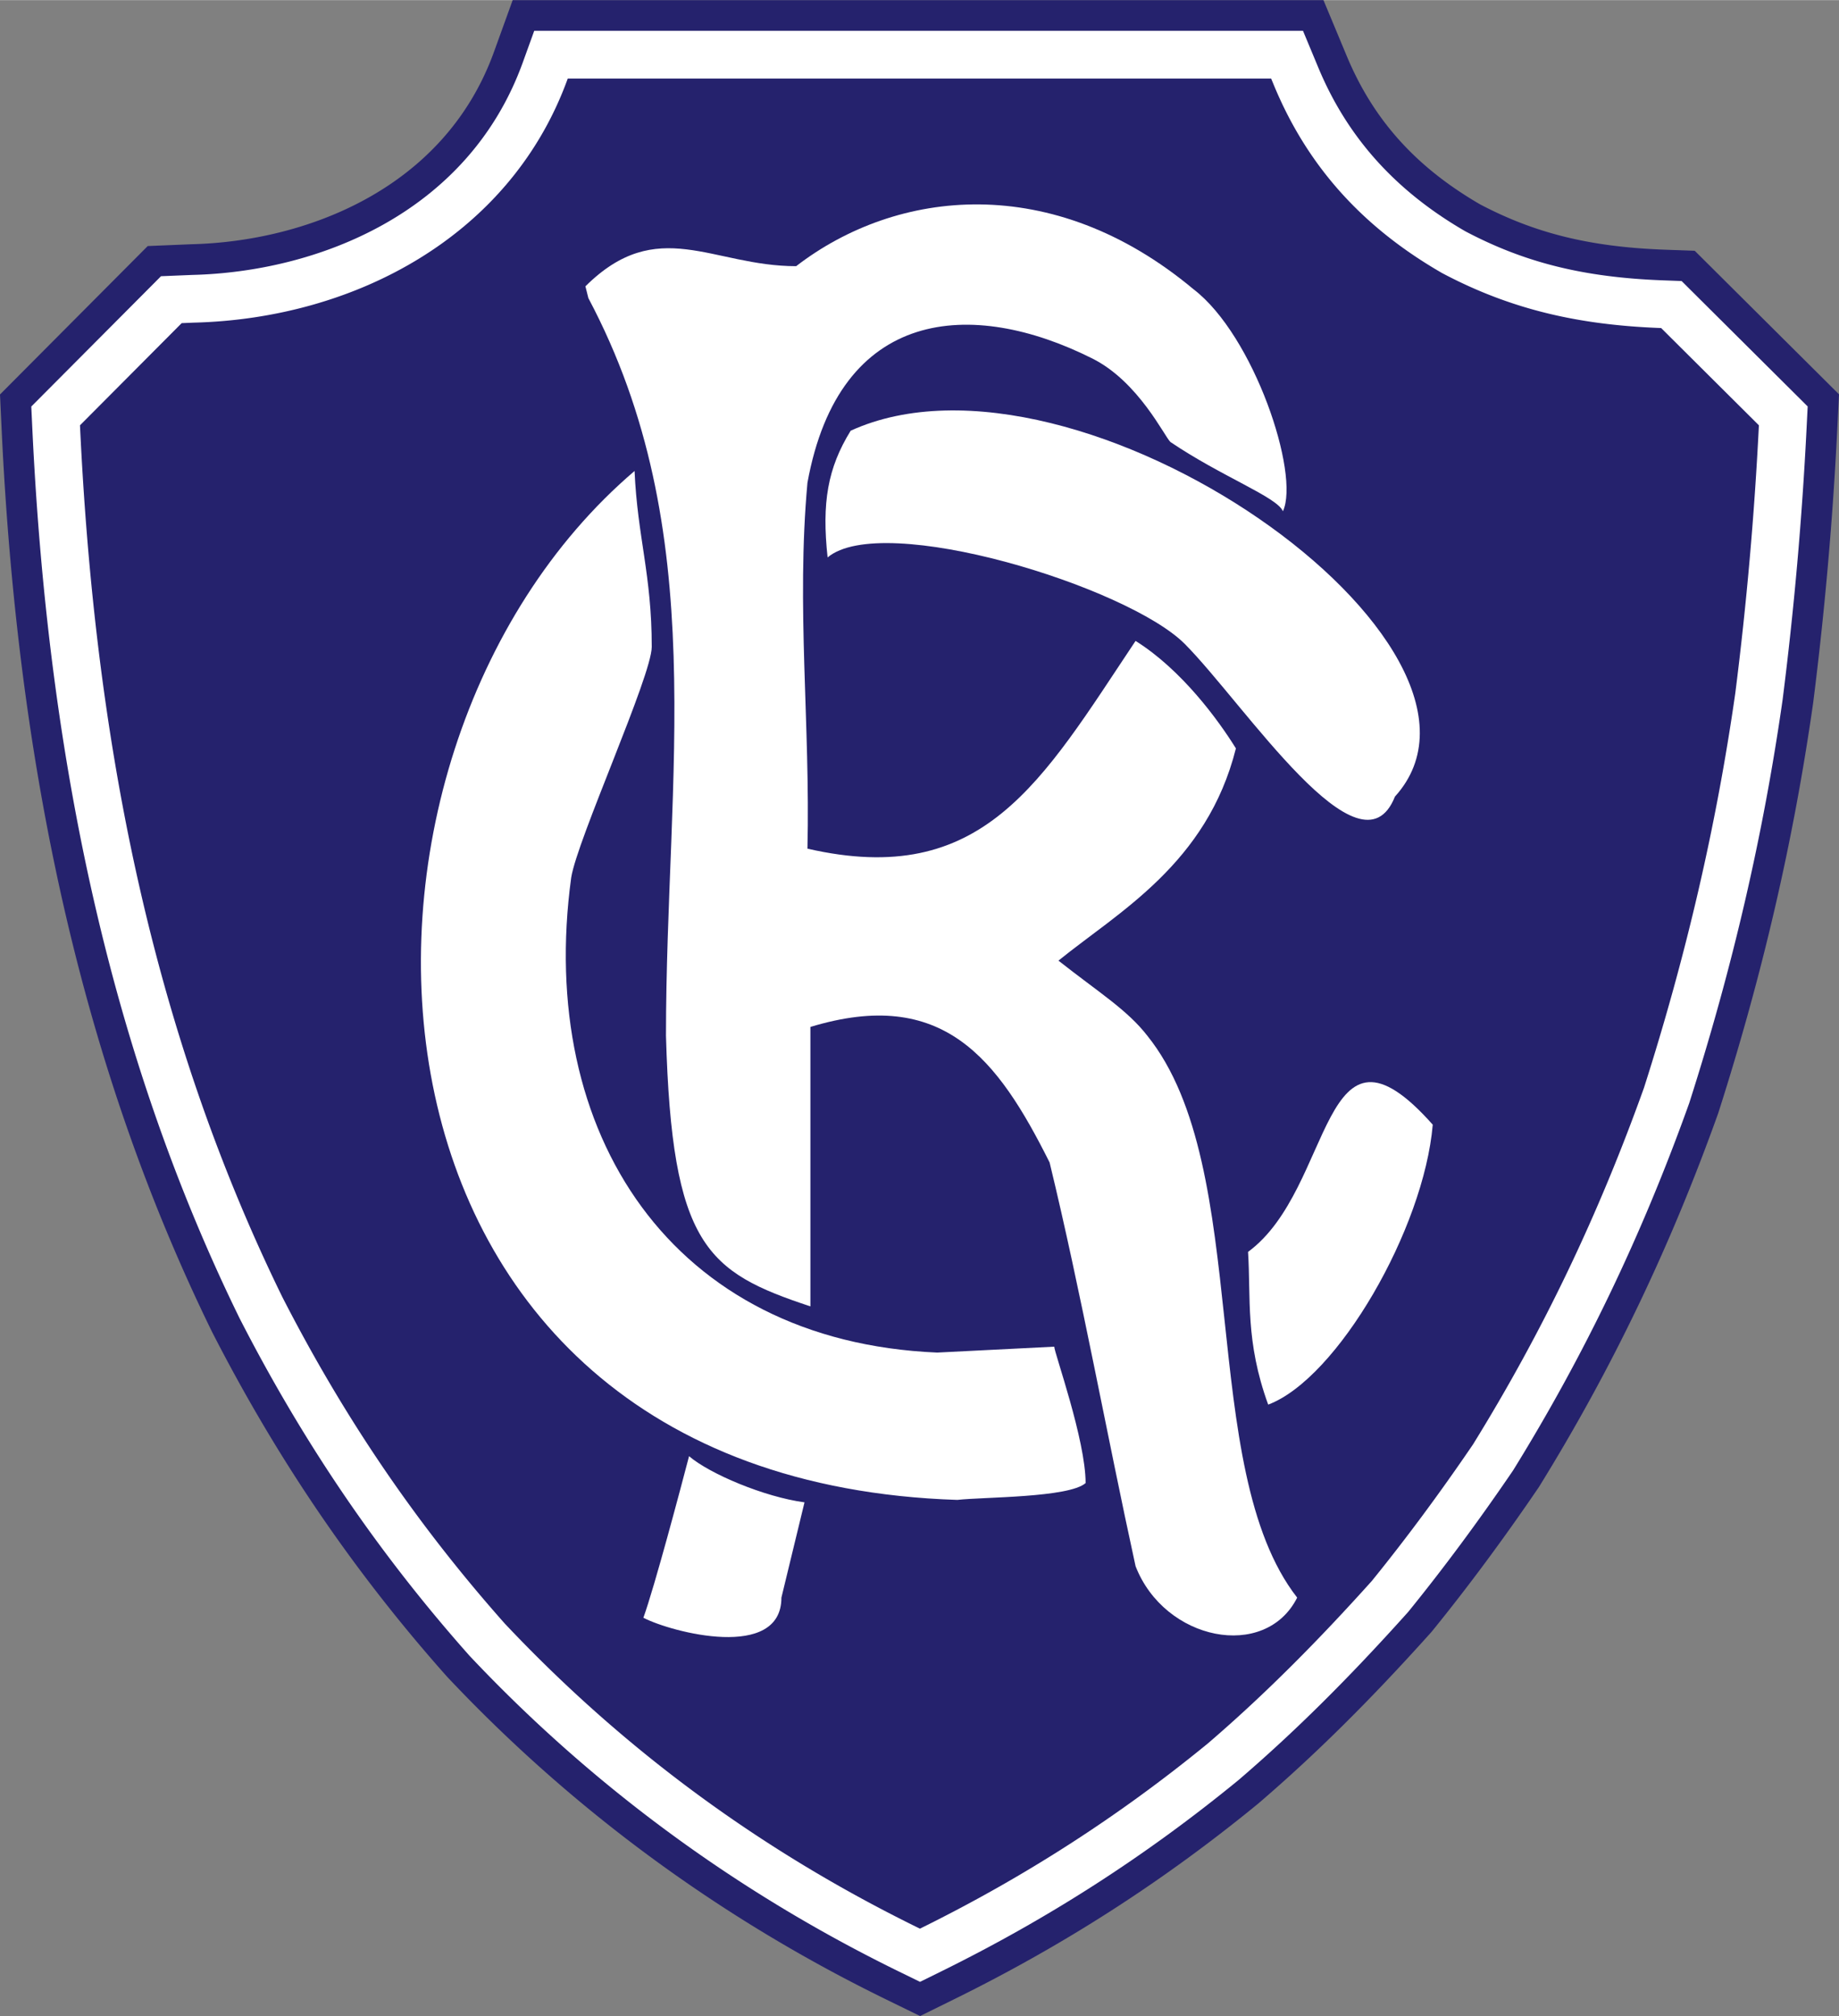
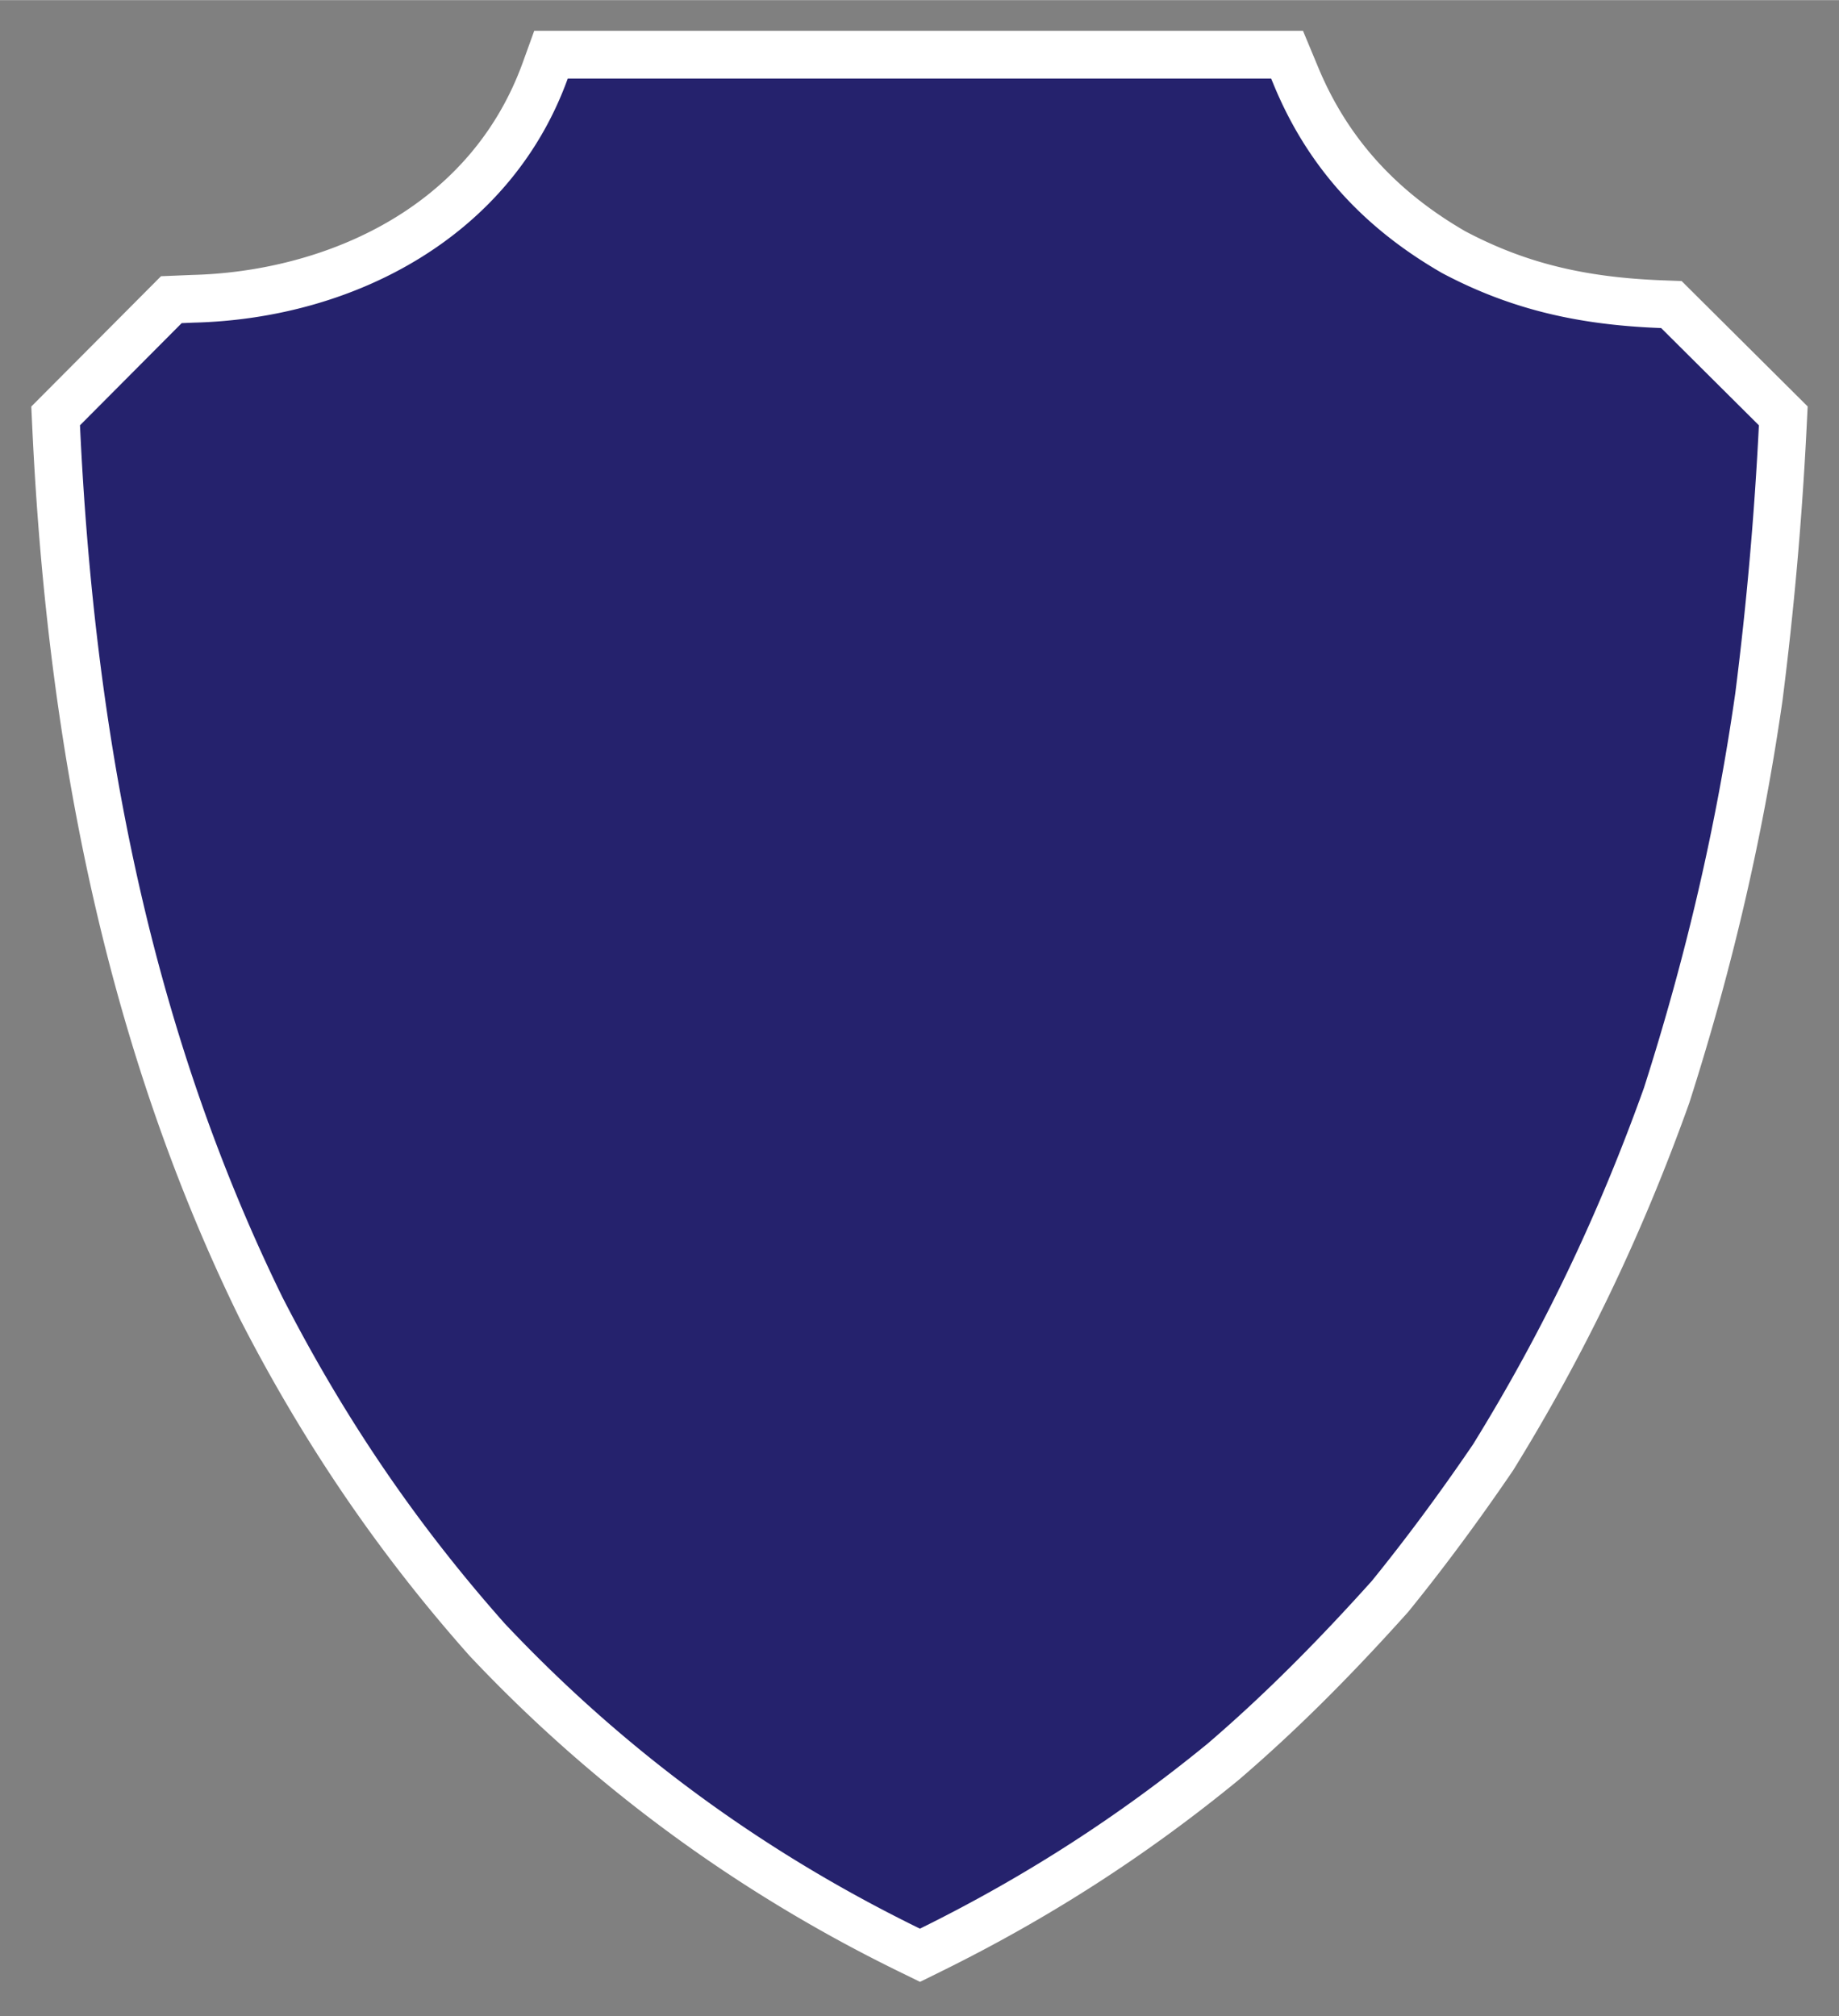
<svg xmlns="http://www.w3.org/2000/svg" width="2280" height="2500" viewBox="0 0 193.871 212.552">
  <rect x="0" y="0" width="193.871" height="212.552" fill="#808080" stroke="none" />
-   <path d="M134.007 0H54.048l-1.973 5.46c-5.242 14.506-19.906 19.987-31.882 20.279l-4.62.191L0 41.578l.17 3.639c1.738 37.1 8.989 68.228 22.167 95.163l.069.137c6.854 13.377 14.911 25.204 24.633 36.154l.082.092.084.089c13.163 13.968 28.688 25.38 46.143 33.916l3.648 1.783 3.642-1.795c11.562-5.699 22.006-12.417 31.927-20.541l.075-.061.073-.063c5.96-5.116 11.701-10.8 18.064-17.892l.138-.154.131-.161c3.724-4.59 7.452-9.621 11.08-14.95l.103-.152.096-.155c7.604-12.304 13.744-25.111 18.772-39.156l.048-.133.043-.137c4.625-14.474 7.877-28.533 9.941-42.981l.018-.127a379.908 379.908 0 0 0 2.542-28.854l.183-3.677-15.208-15.131-3.233-.12c-7.787-.291-13.596-1.722-19.389-4.772-6.827-3.96-11.321-8.981-14.127-15.796L139.521 0h-5.514z" fill="#25226d" />
  <path d="M134.007 3.236H56.319L55.118 6.56c-5.797 16.041-21.801 22.097-34.847 22.415l-3.298.136L3.299 42.85l.104 2.215c1.717 36.649 8.861 67.362 21.842 93.893l.042.082c6.727 13.132 14.634 24.739 24.173 35.483l.05.056.051.054c12.896 13.684 28.106 24.862 45.21 33.228l2.22 1.086 2.217-1.093c11.338-5.589 21.58-12.177 31.309-20.143l.09-.075c5.851-5.022 11.496-10.614 17.762-17.599l.084-.093.079-.098c3.667-4.522 7.341-9.479 10.919-14.734l.062-.091.059-.095c7.483-12.109 13.528-24.717 18.478-38.544l.03-.082.026-.082c4.57-14.3 7.781-28.187 9.82-42.455a376.962 376.962 0 0 0 2.53-28.684l.112-2.238-13.29-13.222-1.968-.074c-8.331-.31-14.57-1.86-20.838-5.174-7.405-4.283-12.494-9.973-15.551-17.396l-1.557-3.739h-3.357z" fill="#fff" />
  <path d="M144.622 166.675c3.78-4.66 7.354-9.528 10.667-14.396 7.457-12.065 13.256-24.286 18.021-37.594 4.401-13.774 7.612-27.497 9.631-41.634a371.111 371.111 0 0 0 2.485-28.222l-10.305-10.253c-8.337-.311-15.586-1.812-23.096-5.799-8.181-4.712-14.136-11.082-17.761-19.885l-.258-.622H59.854c-6.007 16.623-22.475 25.322-39.459 25.736l-1.243.052L8.432 44.83c1.501 32.054 7.198 63.02 21.334 91.915 6.473 12.635 14.034 23.819 23.458 34.436 12.687 13.463 27.237 24.079 43.757 32.157 10.926-5.385 20.92-11.806 30.345-19.522 6.214-5.334 11.858-11.082 17.296-17.141z" fill="#25226d" />
  <g fill="#fff">
-     <path d="M84.812 158.39l-2.434 10.046c0 6.68-11.548 3.677-14.551 2.123 1.191-3.313 3.936-13.67 4.815-17.036 2.176 1.864 7.924 4.297 12.17 4.867zM87.247 58.759c-.622-5.748 0-9.424 2.434-13.36 23.976-10.926 71.667 22.785 57.376 38.579-3.625 9.114-15.794-9.683-22.163-16.105-6.06-6.058-31.848-13.981-37.647-9.114zM100.917 158.132c-66.852-2.175-69.286-78.4-34.021-108.486.311 6.991 1.812 10.927 1.812 18.539 0 3.055-7.871 20.351-8.492 24.338-3.677 26.979 10.615 48.883 38.578 50.075l12.347-.622c0 .622 3.306 9.825 3.306 14.381-1.76 1.552-10.786 1.463-13.53 1.775z" />
-     <path d="M110.652 122.556c-5.489-10.978-11.237-18.538-25.218-14.292v29.464c-10.926-3.624-14.603-6.369-15.225-28.532 0-27.652 4.868-53.181-8.182-77.778l-.311-1.243c7.612-7.561 13.36-2.123 22.215-2.123 10.616-8.182 27.031-9.994 41.893 2.434 6.37 4.868 11.237 19.471 9.425 23.406-.623-1.502-6.422-3.625-11.859-7.301-.622-.57-3.365-6.369-8.233-8.804-12.687-6.369-26.668-5.437-30.034 13.101-1.191 13.05.311 25.529 0 38.579 18.538 4.246 24.648-6.991 34.591-21.905 4.868 3.055 8.714 8.33 10.578 11.333-3.054 12.169-12.391 17.251-18.708 22.377 4.195 3.313 7.25 5.179 9.373 7.923 11.237 13.981 5.127 45.569 15.794 59.24-3.366 6.68-13.982 4.557-17.037-3.315-3.004-13.72-5.748-28.893-9.062-42.564z" />
-     <path d="M133.696 148.085c-2.434-6.68-1.812-11.237-2.124-16.104 9.114-6.68 7.612-26.771 19.471-13.412-.932 10.978-10.046 26.771-17.347 29.516z" />
-   </g>
+     </g>
</svg>